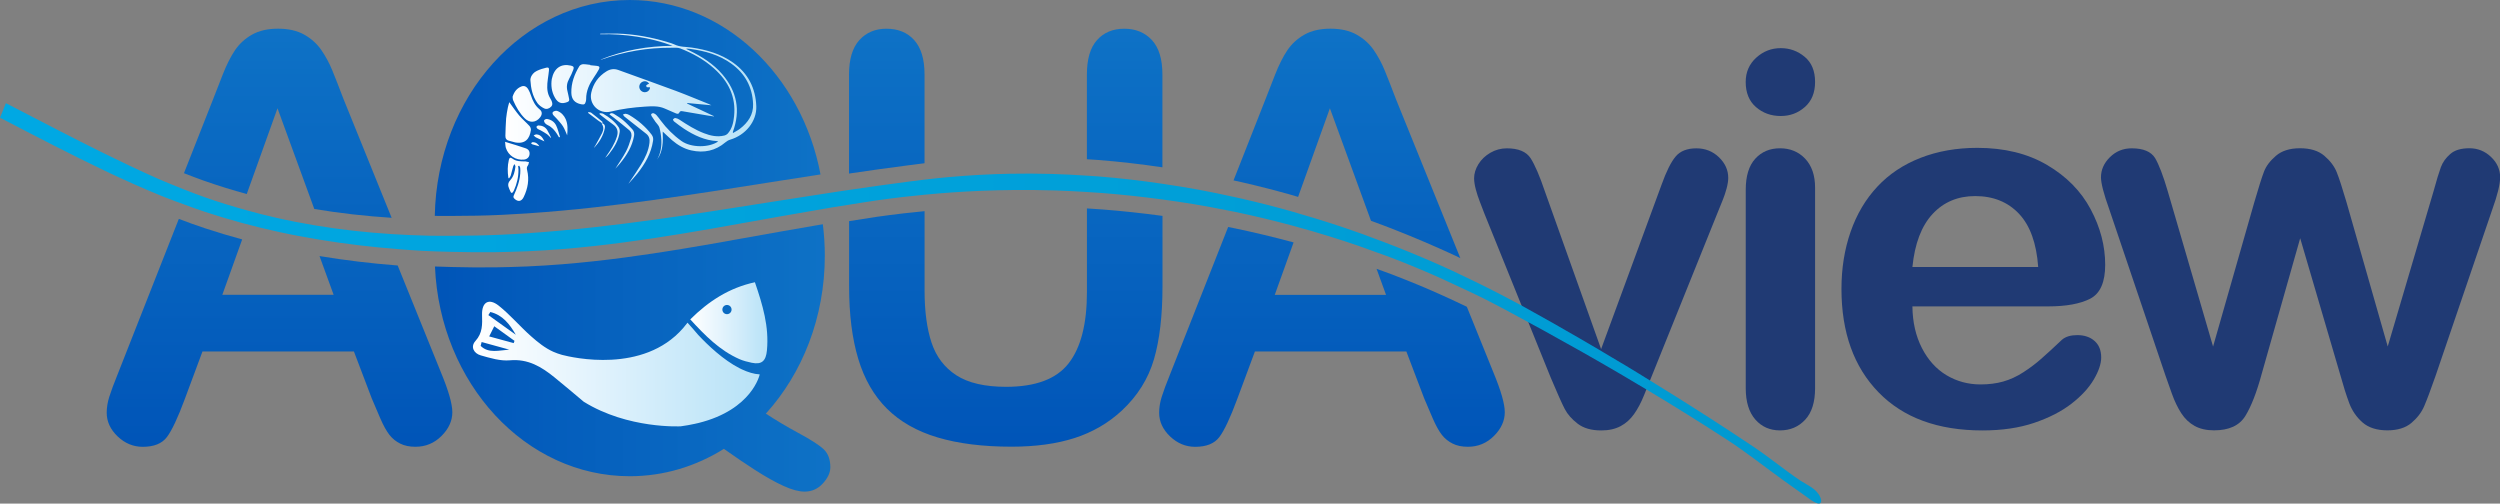
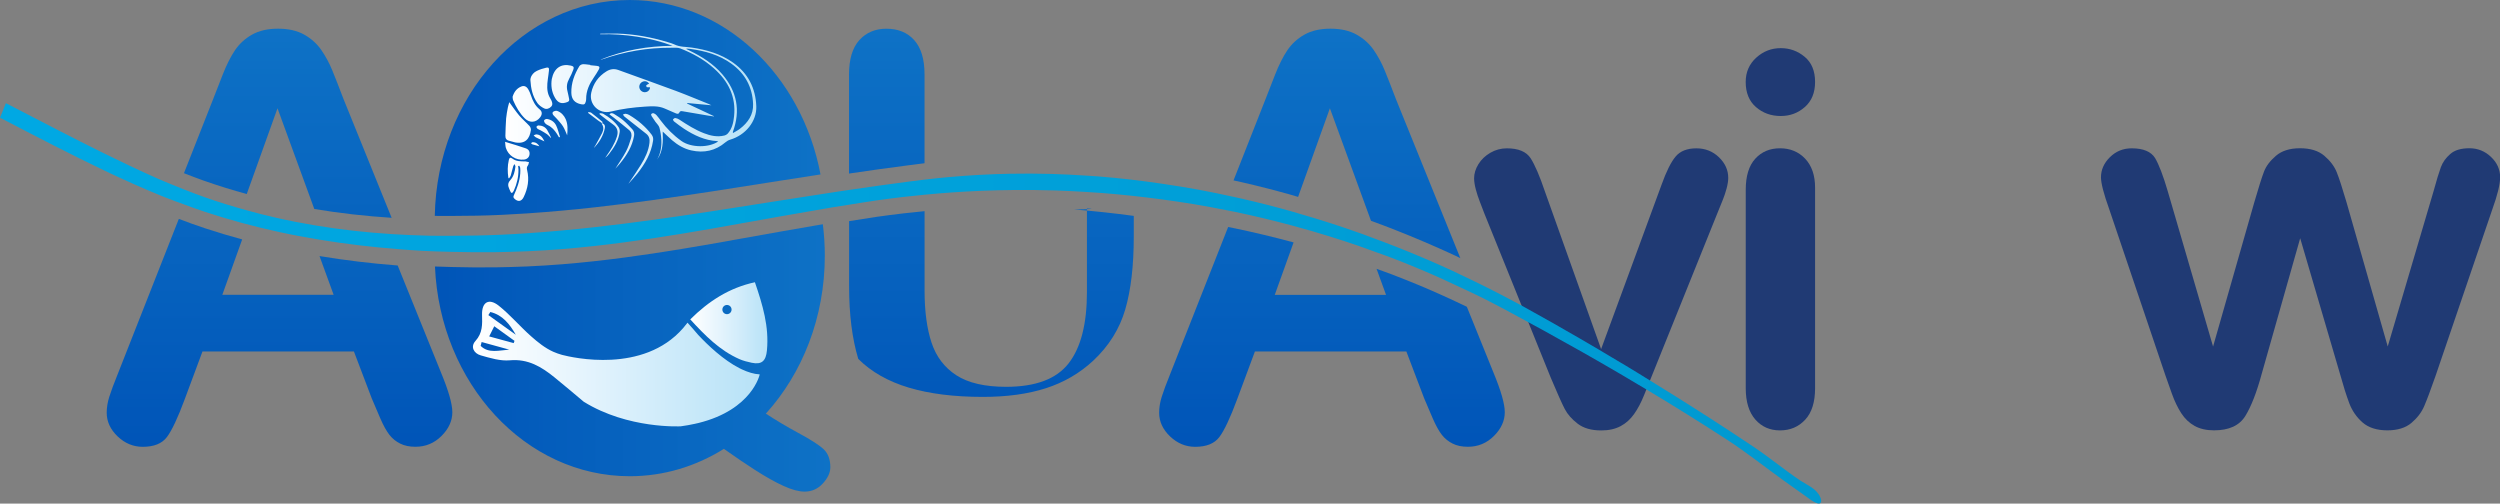
<svg xmlns="http://www.w3.org/2000/svg" version="1.1" id="Capa_1" x="0px" y="0px" viewBox="0 0 575.4 115.91" style="enable-background:new 0 0 575.4 115.91;" xml:space="preserve">
  <rect x="0" y="0" width="575.4" height="115.91" fill="#808080" stroke="none" />
  <style type="text/css">
	.st0{fill:url(#SVGID_1_);}
	.st1{fill:url(#SVGID_00000090993080037936038200000010089358300910800775_);}
	.st2{fill:#203A74;}
	.st3{fill:url(#SVGID_00000102524840025227190590000018145596905992801166_);}
	.st4{fill:url(#SVGID_00000054237162802047817620000011837975250944771200_);}
	.st5{fill:url(#SVGID_00000025418463406542907240000005840896975910715316_);}
	.st6{fill:url(#SVGID_00000018208569912154141550000006290942172332279479_);}
	.st7{fill:url(#SVGID_00000030463953464964221950000018054937890305471659_);}
	.st8{fill:url(#SVGID_00000019659181915526310020000007549919365793583002_);}
	.st9{fill:url(#SVGID_00000111871610440166108280000017844716504263049904_);}
	.st10{fill:url(#SVGID_00000179613079394688463330000009668937904532020917_);}
	.st11{fill:url(#SVGID_00000010304795185283073210000014018470122467514246_);}
	.st12{fill:url(#SVGID_00000005975953086401666970000015246859156756648629_);}
	.st13{fill:url(#SVGID_00000057147707250615250380000014747502513931255199_);}
</style>
  <g>
    <g>
      <linearGradient id="SVGID_1_" gradientUnits="userSpaceOnUse" x1="100.075" y1="24.849" x2="188.844" y2="24.849">
        <stop offset="0.019" style="stop-color:#0055B8" />
        <stop offset="1" style="stop-color:#0E72C6" />
      </linearGradient>
      <path class="st0" d="M103.93,49.7c3.85,0,7.7-0.07,11.55-0.25c1.88-0.09,3.76-0.2,5.64-0.32c0.15-0.01,0.29-0.02,0.44-0.03    c5.1-0.35,10.19-0.81,15.3-1.38c9-1,18.01-2.29,27.03-3.67c1.98-0.3,3.96-0.62,5.94-0.93c3.31-0.52,6.63-1.04,9.94-1.56    c2.49-0.39,4.98-0.77,7.46-1.16c0.54-0.08,1.08-0.17,1.62-0.25C184.52,17.2,166.51,0,144.94,0c-24.47,0-44.36,22.15-44.87,49.69    C101.36,49.7,102.65,49.7,103.93,49.7z" />
      <linearGradient id="SVGID_00000059273472633527758560000008696602270932587179_" gradientUnits="userSpaceOnUse" x1="100.106" y1="82.376" x2="191.105" y2="82.376">
        <stop offset="0.019" style="stop-color:#0055B8" />
        <stop offset="1" style="stop-color:#0E72C6" />
      </linearGradient>
      <path style="fill:url(#SVGID_00000059273472633527758560000008696602270932587179_);" d="M179.53,53.32    c-3.12,0.56-6.23,1.11-9.34,1.67c-2.19,0.39-4.37,0.79-6.56,1.17c-8.89,1.55-17.8,2.97-26.76,3.95    c-5.06,0.56-10.14,0.97-15.24,1.2c-0.04,0-0.09,0.01-0.13,0.01c-0.09,0-0.18,0.01-0.27,0.01c-2.33,0.1-4.66,0.16-7,0.2    c-3.38,0.05-6.78,0.02-10.18-0.07c-1.31-0.03-2.63-0.07-3.94-0.12c1.15,26.88,20.79,48.27,44.84,48.27    c7.86,0,15.24-2.29,21.66-6.3c2.54,1.8,4.91,3.41,7.09,4.81c2.55,1.64,4.78,2.89,6.67,3.74c1.89,0.86,3.5,1.29,4.83,1.29    c1.64,0,3.03-0.62,4.18-1.87c1.15-1.25,1.73-2.5,1.73-3.74c0-1.75-0.49-3.11-1.46-4.07c-0.98-0.95-2.96-2.24-5.97-3.86    c-2.66-1.43-5.12-2.9-7.41-4.41c8.37-9.22,13.57-22.1,13.57-36.36c0-2.46-0.16-4.87-0.46-7.23c-0.58,0.1-1.16,0.2-1.74,0.3    C184.94,52.37,182.23,52.83,179.53,53.32z" />
    </g>
    <path class="st2" d="M355.58,44.08l12.93,36.27l13.92-37.85c1.09-3.04,2.16-5.2,3.22-6.46c1.05-1.27,2.65-1.9,4.8-1.9   c2.03,0,3.75,0.68,5.18,2.05c1.42,1.37,2.14,2.94,2.14,4.74c0,0.7-0.13,1.52-0.38,2.46c-0.25,0.94-0.55,1.81-0.88,2.63   c-0.33,0.82-0.71,1.76-1.14,2.81l-15.32,38.02c-0.43,1.09-0.99,2.48-1.67,4.15c-0.68,1.68-1.44,3.11-2.28,4.3   c-0.84,1.19-1.87,2.12-3.1,2.78c-1.23,0.66-2.72,0.99-4.47,0.99c-2.26,0-4.07-0.52-5.41-1.55c-1.35-1.03-2.34-2.16-2.98-3.39   c-0.64-1.23-1.73-3.66-3.25-7.28l-15.21-37.61c-0.35-0.94-0.71-1.87-1.08-2.81c-0.37-0.94-0.68-1.89-0.94-2.87   c-0.25-0.97-0.38-1.81-0.38-2.52c0-1.09,0.33-2.17,0.99-3.25c0.66-1.07,1.58-1.95,2.75-2.63c1.17-0.68,2.44-1.02,3.8-1.02   c2.65,0,4.47,0.76,5.47,2.28C353.26,37.94,354.37,40.49,355.58,44.08z" />
    <path class="st2" d="M409.86,26.7c-2.22,0-4.12-0.68-5.7-2.05c-1.58-1.36-2.37-3.3-2.37-5.79c0-2.26,0.81-4.12,2.43-5.59   s3.5-2.19,5.64-2.19c2.07,0,3.9,0.66,5.5,1.99c1.6,1.33,2.4,3.26,2.4,5.79c0,2.46-0.78,4.38-2.34,5.76   C413.86,26.01,412,26.7,409.86,26.7z M417.76,43.2v46.15c0,3.2-0.76,5.62-2.28,7.25c-1.52,1.64-3.45,2.46-5.79,2.46   c-2.34,0-4.24-0.84-5.7-2.52c-1.46-1.68-2.19-4.07-2.19-7.19V43.67c0-3.16,0.73-5.54,2.19-7.14c1.46-1.6,3.36-2.4,5.7-2.4   c2.34,0,4.27,0.8,5.79,2.4C416.99,38.13,417.76,40.35,417.76,43.2z" />
-     <path class="st2" d="M471.39,70.52h-31.23c0.04,3.63,0.77,6.82,2.19,9.59c1.42,2.77,3.32,4.85,5.67,6.26   c2.36,1.4,4.96,2.11,7.81,2.11c1.91,0,3.66-0.22,5.24-0.67c1.58-0.45,3.11-1.15,4.59-2.11c1.48-0.95,2.85-1.98,4.09-3.07   s2.87-2.57,4.85-4.45c0.82-0.7,1.99-1.05,3.51-1.05c1.64,0,2.96,0.45,3.98,1.35c1.01,0.9,1.52,2.16,1.52,3.8   c0,1.44-0.57,3.13-1.7,5.06c-1.13,1.93-2.84,3.78-5.12,5.56c-2.28,1.77-5.15,3.25-8.6,4.42c-3.45,1.17-7.42,1.75-11.9,1.75   c-10.26,0-18.23-2.92-23.92-8.77c-5.69-5.85-8.54-13.78-8.54-23.81c0-4.72,0.7-9.1,2.1-13.13s3.45-7.5,6.14-10.38   c2.69-2.89,6-5.1,9.94-6.64c3.94-1.54,8.31-2.31,13.1-2.31c6.24,0,11.59,1.32,16.06,3.95c4.47,2.63,7.81,6.03,10.03,10.21   c2.22,4.17,3.33,8.42,3.33,12.75c0,4.02-1.15,6.62-3.45,7.81C478.8,69.92,475.57,70.52,471.39,70.52z M440.16,61.45h28.95   c-0.39-5.46-1.86-9.54-4.42-12.25c-2.55-2.71-5.92-4.07-10.09-4.07c-3.98,0-7.24,1.37-9.8,4.12C442.25,52,440.7,56.07,440.16,61.45   z" />
    <path class="st2" d="M498.95,44.08l10.41,35.68l9.48-33.17c1.01-3.47,1.76-5.84,2.25-7.11c0.49-1.27,1.4-2.48,2.75-3.63   c1.35-1.15,3.19-1.73,5.53-1.73c2.38,0,4.24,0.58,5.59,1.73c1.35,1.15,2.29,2.4,2.84,3.74c0.55,1.35,1.31,3.68,2.28,6.99   l9.48,33.17l10.53-35.68c0.7-2.57,1.27-4.43,1.7-5.59c0.43-1.15,1.15-2.16,2.17-3.04c1.01-0.88,2.47-1.32,4.39-1.32   c1.91,0,3.57,0.66,4.97,1.99c1.4,1.33,2.11,2.89,2.11,4.68c0,1.64-0.61,4.11-1.81,7.43l-13.04,38.25   c-1.13,3.24-2.01,5.58-2.63,7.02c-0.62,1.44-1.61,2.73-2.95,3.86c-1.34,1.13-3.19,1.7-5.53,1.7c-2.42,0-4.32-0.61-5.7-1.81   c-1.38-1.21-2.41-2.69-3.07-4.45c-0.66-1.75-1.38-4.04-2.16-6.84l-9.13-31.12l-8.83,31.12c-1.17,4.33-2.44,7.6-3.8,9.8   s-3.76,3.3-7.19,3.3c-1.76,0-3.25-0.34-4.48-1.02c-1.23-0.68-2.25-1.66-3.07-2.92c-0.82-1.27-1.54-2.77-2.16-4.5   c-0.62-1.73-1.11-3.11-1.46-4.12l-12.93-38.25c-1.29-3.59-1.93-6.06-1.93-7.43c0-1.72,0.68-3.26,2.05-4.62   c1.37-1.36,3.04-2.05,5.03-2.05c2.65,0,4.45,0.75,5.38,2.25C496.9,37.89,497.89,40.45,498.95,44.08z" />
    <linearGradient id="SVGID_00000180327111448256668850000002007587766646486952_" gradientUnits="userSpaceOnUse" x1="64.334" y1="102.833" x2="64.334" y2="14.157">
      <stop offset="0.019" style="stop-color:#0055B8" />
      <stop offset="1" style="stop-color:#0E72C6" />
    </linearGradient>
    <path style="fill:url(#SVGID_00000180327111448256668850000002007587766646486952_);" d="M76.79,67.85H51.17l4.57-12.75   c-2.89-0.78-5.77-1.64-8.61-2.58c-2.01-0.66-3.99-1.39-5.97-2.14L27.07,86.16c-0.9,2.22-1.54,3.96-1.93,5.21   c-0.39,1.25-0.58,2.46-0.58,3.63c0,2.03,0.84,3.84,2.51,5.44c1.68,1.6,3.61,2.4,5.79,2.4c2.57,0,4.43-0.75,5.56-2.25   s2.5-4.4,4.09-8.69l4.09-11h34.86l4.09,10.76c0.55,1.33,1.2,2.86,1.96,4.59c0.76,1.74,1.47,3.02,2.14,3.86   c0.66,0.84,1.48,1.5,2.46,1.99c0.97,0.49,2.14,0.73,3.51,0.73c2.34,0,4.34-0.83,6-2.49s2.49-3.48,2.49-5.47   c0-1.91-0.88-4.97-2.63-9.18l-9.95-24.58c-6.02-0.47-12.03-1.18-17.99-2.17L76.79,67.85z" />
    <linearGradient id="SVGID_00000036954330848190980830000013322909331249916094_" gradientUnits="userSpaceOnUse" x1="66.236" y1="95.288" x2="66.236" y2="6.612">
      <stop offset="0.019" style="stop-color:#0055B8" />
      <stop offset="1" style="stop-color:#0E72C6" />
    </linearGradient>
    <path style="fill:url(#SVGID_00000036954330848190980830000013322909331249916094_);" d="M56.79,44.66l7.08-19.74l8.47,23.18   c5.92,0.99,11.85,1.65,17.8,2.03L79.07,22.81c-1.05-2.77-1.92-4.98-2.6-6.64c-0.68-1.66-1.52-3.21-2.51-4.65   c-0.99-1.44-2.3-2.62-3.92-3.54c-1.62-0.92-3.64-1.38-6.05-1.38c-2.38,0-4.38,0.46-6,1.38c-1.62,0.92-2.92,2.12-3.92,3.6   c-0.99,1.48-1.93,3.34-2.81,5.59c-0.88,2.24-1.63,4.16-2.25,5.76l-6.67,16.93c1.5,0.59,3.01,1.17,4.51,1.7   C50.16,42.73,53.47,43.75,56.79,44.66z" />
    <linearGradient id="SVGID_00000078731305641629098690000016491063480722659263_" gradientUnits="userSpaceOnUse" x1="258.856" y1="95.288" x2="258.856" y2="6.612">
      <stop offset="0.019" style="stop-color:#0055B8" />
      <stop offset="1" style="stop-color:#0E72C6" />
    </linearGradient>
-     <path style="fill:url(#SVGID_00000078731305641629098690000016491063480722659263_);" d="M267.54,38.51V17.14   c0-3.55-0.81-6.19-2.43-7.93c-1.62-1.73-3.73-2.6-6.35-2.6c-2.61,0-4.7,0.87-6.26,2.6c-1.56,1.74-2.34,4.38-2.34,7.93v19.51   c0.85,0.06,1.7,0.1,2.55,0.17C257.67,37.2,262.61,37.78,267.54,38.51z" />
    <linearGradient id="SVGID_00000164506717331660028470000011510379597386611883_" gradientUnits="userSpaceOnUse" x1="204.107" y1="95.288" x2="204.107" y2="6.612">
      <stop offset="0.019" style="stop-color:#0055B8" />
      <stop offset="1" style="stop-color:#0E72C6" />
    </linearGradient>
    <path style="fill:url(#SVGID_00000164506717331660028470000011510379597386611883_);" d="M212.79,37.57V17.14   c0-3.51-0.79-6.14-2.37-7.9c-1.58-1.76-3.71-2.63-6.41-2.63c-2.57,0-4.65,0.88-6.23,2.63c-1.58,1.75-2.37,4.39-2.37,7.9v22.81   c4.57-0.68,9.13-1.33,13.69-1.91C210.34,37.88,211.57,37.72,212.79,37.57z" />
    <linearGradient id="SVGID_00000111876274658771374720000015618771543421090211_" gradientUnits="userSpaceOnUse" x1="231.482" y1="102.833" x2="231.482" y2="14.157">
      <stop offset="0.019" style="stop-color:#0055B8" />
      <stop offset="1" style="stop-color:#0E72C6" />
    </linearGradient>
-     <path style="fill:url(#SVGID_00000111876274658771374720000015618771543421090211_);" d="M250.17,47.97v19.24   c0,7.33-1.4,12.8-4.21,16.41c-2.81,3.61-7.6,5.41-14.39,5.41c-4.91,0-8.74-0.89-11.46-2.66c-2.73-1.77-4.63-4.27-5.7-7.49   c-1.07-3.22-1.61-7.22-1.61-12.02V48.6c-1.65,0.16-3.3,0.33-4.94,0.52c-2.09,0.25-4.17,0.51-6.25,0.81   c-2.06,0.3-4.12,0.64-6.18,0.97v15.01c0,6.47,0.7,12.04,2.11,16.7c1.4,4.66,3.61,8.48,6.61,11.46c3,2.98,6.88,5.19,11.64,6.61   c4.76,1.42,10.43,2.13,17.02,2.13c5.54,0,10.37-0.66,14.51-1.99c4.13-1.33,7.76-3.43,10.88-6.32c3.63-3.39,6.09-7.33,7.4-11.82   c1.31-4.48,1.96-10.08,1.96-16.79V49.69c-4.58-0.62-9.18-1.12-13.78-1.48C252.56,48.12,251.37,48.05,250.17,47.97z" />
+     <path style="fill:url(#SVGID_00000111876274658771374720000015618771543421090211_);" d="M250.17,47.97v19.24   c0,7.33-1.4,12.8-4.21,16.41c-2.81,3.61-7.6,5.41-14.39,5.41c-4.91,0-8.74-0.89-11.46-2.66c-2.73-1.77-4.63-4.27-5.7-7.49   c-1.07-3.22-1.61-7.22-1.61-12.02V48.6c-1.65,0.16-3.3,0.33-4.94,0.52c-2.09,0.25-4.17,0.51-6.25,0.81   c-2.06,0.3-4.12,0.64-6.18,0.97v15.01c0,6.47,0.7,12.04,2.11,16.7c3,2.98,6.88,5.19,11.64,6.61   c4.76,1.42,10.43,2.13,17.02,2.13c5.54,0,10.37-0.66,14.51-1.99c4.13-1.33,7.76-3.43,10.88-6.32c3.63-3.39,6.09-7.33,7.4-11.82   c1.31-4.48,1.96-10.08,1.96-16.79V49.69c-4.58-0.62-9.18-1.12-13.78-1.48C252.56,48.12,251.37,48.05,250.17,47.97z" />
    <linearGradient id="SVGID_00000150094582953831241360000008878358419096145032_" gradientUnits="userSpaceOnUse" x1="310.015" y1="95.288" x2="310.015" y2="6.612">
      <stop offset="0.019" style="stop-color:#0055B8" />
      <stop offset="1" style="stop-color:#0E72C6" />
    </linearGradient>
    <path style="fill:url(#SVGID_00000150094582953831241360000008878358419096145032_);" d="M297.68,44.99   c0.37,0.1,0.73,0.23,1.09,0.33l7.32-20.4l9.46,25.9c1.88,0.69,3.75,1.38,5.61,2.12c4.47,1.76,8.89,3.65,13.24,5.65   c0.58,0.27,1.14,0.55,1.71,0.82l-14.82-36.6c-1.05-2.77-1.92-4.98-2.6-6.64c-0.68-1.66-1.52-3.21-2.51-4.65   c-0.99-1.44-2.3-2.62-3.92-3.54c-1.62-0.92-3.64-1.38-6.05-1.38c-2.38,0-4.38,0.46-6,1.38c-1.62,0.92-2.92,2.12-3.92,3.6   c-0.99,1.48-1.93,3.34-2.81,5.59c-0.88,2.24-1.63,4.16-2.25,5.76l-7.32,18.59c0.59,0.13,1.19,0.25,1.78,0.39   C289.71,42.83,293.71,43.86,297.68,44.99z" />
    <linearGradient id="SVGID_00000092433951392130419520000001816059596776946070_" gradientUnits="userSpaceOnUse" x1="306.559" y1="102.833" x2="306.559" y2="14.157">
      <stop offset="0.019" style="stop-color:#0055B8" />
      <stop offset="1" style="stop-color:#0E72C6" />
    </linearGradient>
    <path style="fill:url(#SVGID_00000092433951392130419520000001816059596776946070_);" d="M320.36,63.16   c-1.17-0.45-2.35-0.85-3.53-1.28l2.18,5.98H293.4l4.33-12.06c-0.08-0.02-0.16-0.05-0.24-0.07c-4.34-1.17-8.71-2.22-13.1-3.14   c-0.57-0.12-1.15-0.23-1.72-0.34L269.3,86.16c-0.9,2.22-1.54,3.96-1.93,5.21c-0.39,1.25-0.58,2.46-0.58,3.63   c0,2.03,0.84,3.84,2.51,5.44c1.68,1.6,3.61,2.4,5.79,2.4c2.57,0,4.43-0.75,5.56-2.25s2.5-4.4,4.09-8.69l4.09-11h34.86l4.09,10.76   c0.55,1.33,1.2,2.86,1.96,4.59c0.76,1.74,1.47,3.02,2.14,3.86c0.66,0.84,1.48,1.5,2.46,1.99c0.97,0.49,2.14,0.73,3.51,0.73   c2.34,0,4.34-0.83,6-2.49c1.66-1.66,2.49-3.48,2.49-5.47c0-1.91-0.88-4.97-2.63-9.18l-6.1-15.08c-3.63-1.74-7.28-3.41-10.98-4.95   C324.54,64.8,322.46,63.96,320.36,63.16z" />
    <linearGradient id="SVGID_00000005959600019184023730000013464532213371461018_" gradientUnits="userSpaceOnUse" x1="-5833.795" y1="69.838" x2="1973.501" y2="69.838">
      <stop offset="0" style="stop-color:#D7EDF4" />
      <stop offset="0.051" style="stop-color:#CAE8F4" />
      <stop offset="0.287" style="stop-color:#85D0F1" />
      <stop offset="0.486" style="stop-color:#2DBDEE" />
      <stop offset="0.639" style="stop-color:#00B2EB" />
      <stop offset="0.727" style="stop-color:#00AEEA" />
      <stop offset="0.782" style="stop-color:#009FD8" />
      <stop offset="0.899" style="stop-color:#007BAB" />
      <stop offset="0.981" style="stop-color:#005F87" />
    </linearGradient>
    <path style="fill:url(#SVGID_00000005959600019184023730000013464532213371461018_);" d="M419.01,114.56   c-0.85-2.1-2.99-2.85-4.6-3.92c-3.63-2.43-7.04-5.27-10.67-7.71c-1.78-1.2-3.57-2.37-5.35-3.55c-6.13-4.02-12.33-7.93-18.57-11.77   c-1.88-1.16-3.75-2.33-5.64-3.46c-0.64-0.39-1.29-0.76-1.93-1.14c-2.88-1.73-5.77-3.45-8.68-5.13c-4.19-2.43-8.4-4.82-12.63-7.15   c-0.8-0.44-1.61-0.87-2.41-1.3c-4.07-2.19-8.21-4.25-12.41-6.23c-0.57-0.27-1.14-0.56-1.71-0.82c-4.35-2.01-8.77-3.89-13.24-5.65   c-1.86-0.73-3.73-1.43-5.61-2.12c-0.63-0.23-1.25-0.48-1.88-0.71c-2.54-0.91-5.1-1.78-7.67-2.61c-2.4-0.77-4.81-1.49-7.23-2.19   c-0.37-0.11-0.73-0.23-1.09-0.33c-3.97-1.13-7.97-2.15-11.99-3.07c-0.59-0.14-1.19-0.26-1.78-0.39c-2.66-0.59-5.33-1.15-8.01-1.64   c-2.78-0.51-5.56-0.96-8.35-1.37c-4.93-0.73-9.88-1.31-14.83-1.7c-0.85-0.07-1.7-0.11-2.55-0.17c-2.74-0.18-5.48-0.32-8.22-0.4   c-3.19-0.09-6.37-0.1-9.55-0.04c-4.7,0.09-9.39,0.35-14.06,0.77c-1.79,0.16-3.58,0.34-5.36,0.56c-0.06,0.01-0.12,0.02-0.18,0.02   c-1.23,0.15-2.45,0.31-3.68,0.46c-4.56,0.59-9.13,1.24-13.69,1.91c-0.72,0.11-1.44,0.21-2.16,0.32c-2.03,0.31-4.05,0.63-6.08,0.94   c-2.49,0.39-4.97,0.76-7.46,1.16c-3.31,0.52-6.63,1.04-9.94,1.56c-1.98,0.31-3.96,0.63-5.94,0.93c-9.01,1.38-18.02,2.67-27.03,3.67   c-5.1,0.57-10.2,1.03-15.3,1.38c-0.15,0.01-0.29,0.02-0.44,0.03c-1.88,0.13-3.76,0.23-5.64,0.32c-3.85,0.18-7.7,0.25-11.55,0.25   c-1.72,0-3.44,0.02-5.15-0.02c-2.87-0.06-5.74-0.19-8.6-0.37c-5.95-0.38-11.88-1.04-17.8-2.03c-2.98-0.5-5.95-1.08-8.92-1.76   c-2.21-0.5-4.42-1.07-6.62-1.68c-3.32-0.91-6.63-1.93-9.93-3.1c-1.51-0.53-3.01-1.11-4.51-1.7c-0.99-0.39-1.98-0.79-2.97-1.2   c-0.98-0.41-1.96-0.79-2.93-1.22c-4.38-1.94-8.78-4.03-13.19-6.21c-3.27-1.62-6.55-3.29-9.84-4.98c-4.01-2.07-8.04-4.17-12.08-6.25   L0,27.09c4.08,2.12,8.15,4.24,12.21,6.31c4,2.04,8.01,4.04,12.01,5.95c4.36,2.07,8.73,4.03,13.11,5.81   c1.01,0.41,2.04,0.79,3.06,1.18c0.25,0.1,0.51,0.18,0.77,0.27c1.98,0.75,3.96,1.47,5.97,2.14c2.85,0.94,5.72,1.79,8.61,2.58   c2.78,0.75,5.59,1.44,8.4,2.05c3.11,0.68,6.24,1.26,9.38,1.78c5.96,0.99,11.97,1.7,17.99,2.17c1.87,0.15,3.74,0.3,5.62,0.4   c2.29,0.12,4.58,0.19,6.86,0.24c3.4,0.08,6.8,0.12,10.18,0.07c2.34-0.04,4.67-0.1,7-0.2c0.09,0,0.18-0.01,0.27-0.01   c0.04,0,0.09-0.01,0.13-0.01c5.11-0.23,10.18-0.64,15.24-1.2c8.96-0.99,17.87-2.4,26.76-3.95c2.19-0.38,4.37-0.78,6.56-1.17   c3.11-0.56,6.23-1.11,9.34-1.67c2.7-0.48,5.4-0.94,8.1-1.41c1.4-0.24,2.8-0.5,4.2-0.73c1.21-0.2,2.42-0.38,3.63-0.57   c2.06-0.33,4.11-0.67,6.18-0.97c2.08-0.3,4.17-0.57,6.25-0.81c1.64-0.19,3.29-0.36,4.94-0.52c2.11-0.2,4.21-0.39,6.33-0.53   c4.74-0.33,9.5-0.52,14.26-0.56c3.21-0.03,6.43,0.01,9.64,0.11c2.38,0.08,4.77,0.2,7.15,0.35c1.2,0.08,2.39,0.15,3.59,0.24   c4.6,0.36,9.2,0.86,13.78,1.48c2.34,0.32,4.67,0.66,7,1.04c2.72,0.45,5.42,0.96,8.12,1.5c0.57,0.12,1.15,0.22,1.72,0.34   c4.39,0.92,8.76,1.97,13.1,3.14c0.08,0.02,0.16,0.05,0.24,0.07c2.71,0.73,5.41,1.51,8.09,2.34c2.3,0.71,4.59,1.46,6.87,2.24   c1.39,0.48,2.77,1,4.15,1.5c1.18,0.43,2.36,0.83,3.53,1.28c2.1,0.8,4.18,1.64,6.25,2.51c3.7,1.54,7.36,3.22,10.98,4.95   c1.51,0.72,3.02,1.42,4.51,2.18c1.39,0.71,2.78,1.43,4.16,2.17c6.02,3.21,12.01,6.51,17.97,9.88c2.78,1.58,5.56,3.17,8.32,4.79   c0.31,0.18,0.61,0.36,0.92,0.54c1.87,1.1,3.73,2.2,5.59,3.32c6.24,3.74,12.42,7.59,18.53,11.56c4.41,2.86,8.58,6.19,12.87,9.28   c1.65,1.18,3.29,2.36,4.95,3.52c0.89,0.62,1.85,1.45,2.86,1.77C419.19,116.14,419.32,115.33,419.01,114.56z" />
    <linearGradient id="SVGID_00000011733598311974028980000002261920234791521981_" gradientUnits="userSpaceOnUse" x1="116.256" y1="26.969" x2="174.046" y2="26.969">
      <stop offset="0" style="stop-color:#FFFFFF" />
      <stop offset="0.377" style="stop-color:#E5F4FD" />
      <stop offset="1" style="stop-color:#B7E2F7" />
    </linearGradient>
    <path style="fill:url(#SVGID_00000011733598311974028980000002261920234791521981_);" d="M163.73,24.23   c-1.94-0.18-3.75-0.35-5.56-0.52c-0.01,0.04-0.02,0.08-0.03,0.12c2.07,0.97,4.13,1.94,6.2,2.91c-0.01,0.02-0.01,0.04-0.02,0.06   c-0.38-0.05-0.76-0.1-1.14-0.16c-2.02-0.34-4.04-0.68-6.06-1.03c-0.33-0.06-0.6-0.09-0.78,0.31c-0.16,0.37-0.49,0.3-0.83,0.15   c-0.84-0.38-1.7-0.73-2.54-1.1c-1.46-0.64-3-0.52-4.53-0.43c-2.65,0.17-5.27,0.5-7.85,1.14c-2.7,0.67-5.1-1.65-4.51-4.34   c0.46-2.11,1.64-3.77,3.49-4.91c0.85-0.53,1.76-0.68,2.75-0.32c4.38,1.6,8.77,3.14,13.14,4.77c2.58,0.96,5.12,2.04,7.68,3.06   C163.3,24.02,163.46,24.1,163.73,24.23z M149.4,19.26c-0.39-0.56-0.99-0.72-1.58-0.41c-0.57,0.3-0.82,0.96-0.6,1.55   c0.23,0.61,0.88,0.95,1.51,0.78c0.57-0.15,0.92-0.64,0.86-1.1c-0.25,0-0.5,0.04-0.72-0.02c-0.08-0.02-0.17-0.39-0.11-0.45   C148.92,19.46,149.16,19.38,149.4,19.26z M152.53,30.28c0.08,2.29,0.11,4.51-1.28,6.43c0.79-1.42,1.05-2.97,0.96-4.57   c-0.05-0.93-0.19-1.88-0.44-2.77c-0.14-0.5-0.61-0.9-0.92-1.34c-0.31-0.44-0.61-0.87-0.89-1.33c-0.08-0.13-0.13-0.4-0.06-0.47   c0.11-0.12,0.36-0.21,0.51-0.17c0.24,0.07,0.49,0.22,0.66,0.41c0.37,0.41,0.69,0.86,1.02,1.3c1.35,1.8,2.91,3.37,4.75,4.68   c2.25,1.6,6.38,1.56,8.45,0.11c-0.11-0.03-0.18-0.08-0.25-0.08c-2.83-0.17-5.29-1.33-7.61-2.85c-0.79-0.52-1.54-1.09-2.28-1.67   c-0.14-0.11-0.29-0.43-0.24-0.5c0.12-0.16,0.38-0.32,0.56-0.29c0.32,0.05,0.64,0.19,0.91,0.37c1.8,1.19,3.62,2.34,5.64,3.12   c1.52,0.59,3.07,0.93,4.7,0.53c0.3-0.07,0.62-0.27,0.82-0.5c0.97-1.11,1.26-2.49,1.41-3.9c0.49-4.53-1.33-8.11-4.63-11.05   c-2.28-2.04-4.93-3.49-7.76-4.6c-0.58-0.23-1.3-0.14-1.95-0.15c-5.51-0.04-10.87,0.87-16.08,2.69c-0.1,0.03-0.2,0.06-0.3,0.04   c5.3-2.18,10.85-3.12,16.58-3.18c-2.66-0.99-5.38-1.67-8.18-2.1c-2.82-0.43-5.65-0.64-8.5-0.55c0-0.04,0-0.09,0-0.13   c1.3-0.01,2.6-0.06,3.9-0.03c4.01,0.12,7.93,0.82,11.76,2c0.48,0.15,0.97,0.27,1.41,0.49c1.28,0.63,2.67,0.53,4.02,0.73   c3.4,0.5,6.65,1.43,9.49,3.45c3.46,2.46,5.21,5.88,5.36,10.08c0.12,3.44-2.47,6.63-6.03,7.67c-0.39,0.11-0.77,0.35-1.08,0.61   c-2.3,1.95-4.93,2.51-7.84,1.86c-1.68-0.37-3.13-1.23-4.42-2.33C153.95,31.64,153.28,30.98,152.53,30.28z M158.02,11.18   c-0.01,0.04-0.02,0.07-0.04,0.11c0.23,0.11,0.46,0.23,0.69,0.34c2.84,1.37,5.48,3.04,7.56,5.45c3.39,3.94,4.26,8.36,2.45,13.27   c-0.02,0.05,0,0.12,0.01,0.28c0.57-0.35,1.1-0.6,1.56-0.95c1.9-1.44,3.18-3.3,3.08-5.74c-0.15-3.89-1.85-7.04-5.05-9.32   c-2.81-2.01-6.03-2.9-9.4-3.36C158.6,11.23,158.31,11.21,158.02,11.18z M135.86,14.93c-0.57-0.06-1.13-0.17-1.69-0.15   c-0.29,0.01-0.68,0.21-0.82,0.44c-1.15,1.88-1.9,3.9-1.85,6.14c0.03,1.5,0.79,2.36,2.27,2.64c0.69,0.13,0.89,0.01,1.07-0.67   c0.04-0.17,0.07-0.35,0.07-0.53c-0.02-1.88,0.75-3.48,1.78-4.99c0.4-0.59,0.79-1.19,1.13-1.81c0.3-0.54,0.13-0.79-0.48-0.84   c-0.5-0.04-0.99-0.1-1.48-0.15C135.85,14.99,135.85,14.96,135.86,14.93z M116.89,24.73c-0.15,0.84-0.33,1.68-0.4,2.53   c-0.1,1.32-0.13,2.66-0.17,3.99c-0.02,0.62,0.26,1.04,0.92,1.17c0.45,0.09,0.88,0.27,1.34,0.36c2.31,0.42,3.34-0.83,3.61-2.85   c0.04-0.3-0.12-0.71-0.33-0.94c-0.75-0.82-1.62-1.54-2.34-2.39c-0.8-0.94-1.49-1.98-2.3-3.08   C117.09,23.99,116.96,24.36,116.89,24.73z M119.48,38.13c0.09,0.16,0.23,0.31,0.25,0.47c0.04,0.44,0.05,0.89,0.01,1.33   c-0.13,1.79-0.74,3.43-1.48,5.04c-0.15,0.32-0.1,0.53,0.13,0.75c0.84,0.82,1.65,0.66,2.15-0.38c0.95-1.97,1.31-4.01,0.79-6.16   c-0.1-0.4-0.12-0.73,0.16-1.08c0.16-0.2,0.18-0.51,0.26-0.78c-0.27-0.06-0.53-0.12-0.8-0.17c-0.03-0.01-0.07,0-0.11,0   c-1.02-0.01-2.06,0.01-2.91-0.65c-0.46-0.35-0.7-0.19-0.82,0.33c-0.32,1.35-0.3,2.71-0.11,4.08c0.01,0.04,0.06,0.07,0.14,0.17   c0.15-0.23,0.33-0.42,0.4-0.64c0.21-0.71,0.37-1.44,0.58-2.16c0.05-0.18,0.19-0.34,0.28-0.51c0.08,0.19,0.25,0.39,0.23,0.56   c-0.12,1.15-0.4,2.28-1.19,3.15c-0.61,0.67-0.55,1.27-0.24,1.97c0.1,0.23,0.2,0.46,0.3,0.68c0.16,0.35,0.36,0.36,0.58,0.06   c0.08-0.11,0.16-0.24,0.21-0.37c0.68-1.51,1.05-3.09,1.04-4.76c0-0.27-0.05-0.55-0.08-0.82C119.33,38.2,119.4,38.17,119.48,38.13z    M118.11,23.09c0.67,1.54,1.49,2.99,2.7,4.18c1.12,1.1,2.57,0.98,3.53-0.29c0.48-0.64,0.49-1.3-0.13-1.8   c-1.06-0.86-1.61-2-2.02-3.25c-0.16-0.47-0.35-0.94-0.6-1.36c-0.41-0.7-0.97-0.92-1.61-0.66c-1.02,0.42-1.64,1.2-2,2.36   C118.01,22.47,117.99,22.81,118.11,23.09z M122.07,18.37c0.11,1.93,0.49,3.79,1.64,5.38c0.37,0.5,0.95,0.91,1.52,1.19   c0.56,0.28,1.16,0.07,1.61-0.38c0.43-0.44,0.29-0.96,0.07-1.44c-0.15-0.32-0.36-0.61-0.51-0.93c-0.6-1.29-0.49-2.64-0.31-3.99   c0.09-0.67,0.2-1.34,0.26-2.01c0.05-0.55-0.1-0.73-0.63-0.61c-0.73,0.17-1.47,0.4-2.15,0.73c-0.72,0.34-1.25,0.93-1.45,1.7   C122.1,18.15,122.07,18.26,122.07,18.37z M127.75,22.53c0.7,1.2,1.53,1.46,2.83,0.96c0.38-0.15,0.49-0.36,0.41-0.73   c-0.13-0.59-0.23-1.19-0.38-1.77c-0.27-1.02-0.12-1.95,0.39-2.87c0.37-0.67,0.69-1.36,0.95-2.08c0.22-0.59,0.05-0.8-0.56-0.94   c-2.24-0.51-3.87,0.55-4.39,3.09C126.79,19.55,126.91,21.1,127.75,22.53z M144.71,42.22c0.65-0.74,1.34-1.46,1.95-2.23   c1.79-2.26,3.22-4.69,3.65-7.61c0.08-0.53-0.01-0.96-0.34-1.4c-1.4-1.84-3.12-3.3-5.09-4.48c-0.25-0.15-0.55-0.28-0.84-0.31   c-0.21-0.03-0.45,0.1-0.67,0.16c0.12,0.17,0.21,0.38,0.37,0.5c1.67,1.32,3.35,2.63,5.02,3.96c0.66,0.53,0.82,1.25,0.72,2.06   c-0.21,1.83-0.99,3.45-1.93,4.99c-0.9,1.48-1.9,2.9-2.86,4.34C144.7,42.2,144.71,42.21,144.71,42.22z M116.43,34.03   c0.55,1.78,2.32,2.91,4.18,2.7c0.71-0.08,1.21-0.55,1.27-1.22c0.07-0.72-0.24-1.17-0.99-1.41c-0.73-0.24-1.45-0.48-2.18-0.71   c-0.76-0.24-1.52-0.46-2.46-0.75C116.32,33.19,116.31,33.63,116.43,34.03z M142.76,37.55c1.52-1.85,2.74-3.85,3.17-6.26   c0.11-0.6,0.01-1.1-0.39-1.53c-0.67-0.71-1.34-1.43-2.08-2.06c-0.64-0.55-1.38-1-2.1-1.45c-0.31-0.19-0.7-0.36-1.1,0.07   c0.39,0.29,0.76,0.56,1.11,0.84c1.15,0.92,2.31,1.83,3.43,2.78c0.56,0.47,0.65,1.19,0.46,1.82c-0.32,1.07-0.67,2.14-1.19,3.12   c-0.72,1.35-1.61,2.62-2.45,3.95C142.03,38.39,142.41,37.98,142.76,37.55z M130.19,27.4c-0.38-0.84-1.03-1.55-1.94-1.87   c-0.25-0.09-0.67,0.02-0.9,0.18c-0.32,0.23-0.17,0.58,0.05,0.84c0.24,0.28,0.53,0.52,0.77,0.8c0.49,0.57,1.03,1.12,1.42,1.75   c0.4,0.64,0.64,1.36,0.95,2.05C130.66,29.87,130.72,28.57,130.19,27.4z M137.97,26.25c0.14,0.12,0.28,0.25,0.43,0.36   c0.89,0.68,1.76,1.38,2.68,2.02c1.05,0.73,1.27,1.69,0.9,2.84c-0.52,1.63-1.42,3.05-2.4,4.43c-0.1,0.14-0.2,0.28-0.29,0.42   c0.35-0.25,0.63-0.55,0.88-0.87c1.19-1.51,2.2-3.12,2.46-5.07c0.05-0.35-0.04-0.8-0.23-1.08c-0.91-1.35-2.18-2.33-3.58-3.12   c-0.22-0.12-0.52-0.09-0.79-0.13C138.01,26.12,137.99,26.19,137.97,26.25z M128.89,31.51c-0.29-0.88-0.49-1.81-0.89-2.64   c-0.4-0.83-1.16-1.34-2.09-1.49c-0.21-0.04-0.54,0.12-0.66,0.29c-0.09,0.13,0.03,0.47,0.16,0.64c0.17,0.21,0.43,0.38,0.68,0.5   c0.92,0.43,1.55,1.16,2.09,1.99c0.17,0.27,0.33,0.55,0.49,0.82C128.74,31.58,128.82,31.54,128.89,31.51z M126.84,31.66   c-0.3-0.58-0.56-1.19-0.9-1.74c-0.45-0.71-1.16-1.02-1.98-1.05c-0.16-0.01-0.43,0.16-0.48,0.3c-0.04,0.13,0.12,0.38,0.26,0.49   c0.19,0.15,0.45,0.2,0.66,0.32c0.52,0.3,1.04,0.58,1.52,0.92c0.31,0.22,0.56,0.54,0.83,0.82C126.78,31.7,126.81,31.68,126.84,31.66   z M138.65,28.39c0-0.13,0.04-0.32-0.02-0.38c-0.84-0.7-1.68-1.4-2.55-2.06c-0.17-0.13-0.45-0.1-0.67-0.15   c-0.02,0.06-0.04,0.12-0.05,0.19c0.75,0.57,1.5,1.15,2.26,1.72c0.32,0.24,0.66,0.45,0.99,0.68   C138.61,28.4,138.63,28.39,138.65,28.39z M138.5,28.4c-0.02,0.02-0.03,0.07-0.01,0.09c0.52,0.71,0.42,1.46,0.07,2.17   c-0.5,1-1.07,1.96-1.6,2.94c-0.04,0.08-0.11,0.14-0.15,0.22c-0.03,0.06-0.04,0.13-0.06,0.2c1.2-1.31,2.11-2.76,2.46-4.52   c0.1-0.51-0.02-0.92-0.56-1.11c-0.02,0.01-0.03,0.01-0.05,0.01C138.56,28.4,138.52,28.38,138.5,28.4z M123.51,30.93   c-0.22-0.02-0.46,0.14-0.69,0.22c0.17,0.15,0.31,0.36,0.51,0.46c0.68,0.34,1.38,0.65,1.98,0.93   C124.96,31.88,124.58,31.02,123.51,30.93z M122.59,32.73c-0.13,0-0.25,0.15-0.37,0.23c0.11,0.09,0.2,0.23,0.33,0.27   c0.53,0.16,1.07,0.3,1.59,0.44C123.81,33.09,123.31,32.71,122.59,32.73z" />
    <g>
      <linearGradient id="SVGID_00000090283443470317230620000008592935467010204297_" gradientUnits="userSpaceOnUse" x1="158.868" y1="74.291" x2="176.623" y2="74.291">
        <stop offset="0" style="stop-color:#FFFFFF" />
        <stop offset="0.377" style="stop-color:#E5F4FD" />
        <stop offset="1" style="stop-color:#B7E2F7" />
      </linearGradient>
      <path style="fill:url(#SVGID_00000090283443470317230620000008592935467010204297_);" d="M173.75,64.96    c-5.92,1.29-10.62,4.33-14.88,8.55c3.4,3.7,6.78,7.16,11.35,9.16c0.88,0.38,1.84,0.62,2.78,0.82c2.32,0.49,3.29-0.4,3.52-2.85    C177.04,75.19,175.54,70.18,173.75,64.96z M167.32,72.31c-0.59,0-1.06-0.48-1.06-1.06c0-0.59,0.48-1.06,1.06-1.06    c0.59,0,1.06,0.48,1.06,1.06C168.38,71.83,167.91,72.31,167.32,72.31z" />
      <linearGradient id="SVGID_00000078007785621893468880000002777757784777487279_" gradientUnits="userSpaceOnUse" x1="108.843" y1="83.798" x2="174.848" y2="83.798">
        <stop offset="0" style="stop-color:#FFFFFF" />
        <stop offset="0.377" style="stop-color:#E5F4FD" />
        <stop offset="1" style="stop-color:#B7E2F7" />
      </linearGradient>
      <path style="fill:url(#SVGID_00000078007785621893468880000002777757784777487279_);" d="M170.21,84.75    c-3.71-1.89-7.28-5.28-9.54-7.7c-0.8-0.94-1.6-1.88-2.43-2.78c-0.33,0.41-0.67,0.84-1.02,1.26c-9.18,10.54-25.44,6.78-27.86,6.15    c-0.69-0.2-1.37-0.43-2.02-0.72c-1.86-0.83-3.55-2.18-5.09-3.55c-2.57-2.27-4.8-4.94-7.47-7.06c-2.26-1.79-3.9-0.82-3.83,2.08    c0.06,2.21,0.16,4.19-1.52,6.05c-1.19,1.31-0.4,2.85,1.21,3.31c2.18,0.62,4.52,1.34,6.71,1.14c4.21-0.38,7.3,1.51,10.28,3.93    c2.24,1.81,4.42,3.68,6.72,5.6c10.19,6.33,22.34,5.66,22.34,5.66c1.15-0.15,2.22-0.35,3.22-0.57c0.29-0.06,0.58-0.12,0.88-0.2    c12.38-3.08,14.07-11.18,14.07-11.18c-1.34-0.07-2.72-0.51-4.09-1.15C170.57,84.93,170.39,84.84,170.21,84.75z M110.63,79.61    c0.07-0.3,0.15-0.59,0.22-0.89c2.12,0.58,4.24,1.17,6.36,1.75C114.9,80.63,112.44,81.41,110.63,79.61z M118.23,78.97    c-1.85-0.51-3.7-1.01-5.64-1.54c0.46-0.92,0.78-1.56,1.17-2.34c1.69,1.21,3.18,2.29,4.66,3.36    C118.36,78.62,118.29,78.79,118.23,78.97z M112.4,72.52c0.15-0.24,0.3-0.47,0.45-0.71c2.8,0.66,4.46,2.79,5.87,5.24    C116.61,75.54,114.5,74.03,112.4,72.52z" />
    </g>
  </g>
</svg>